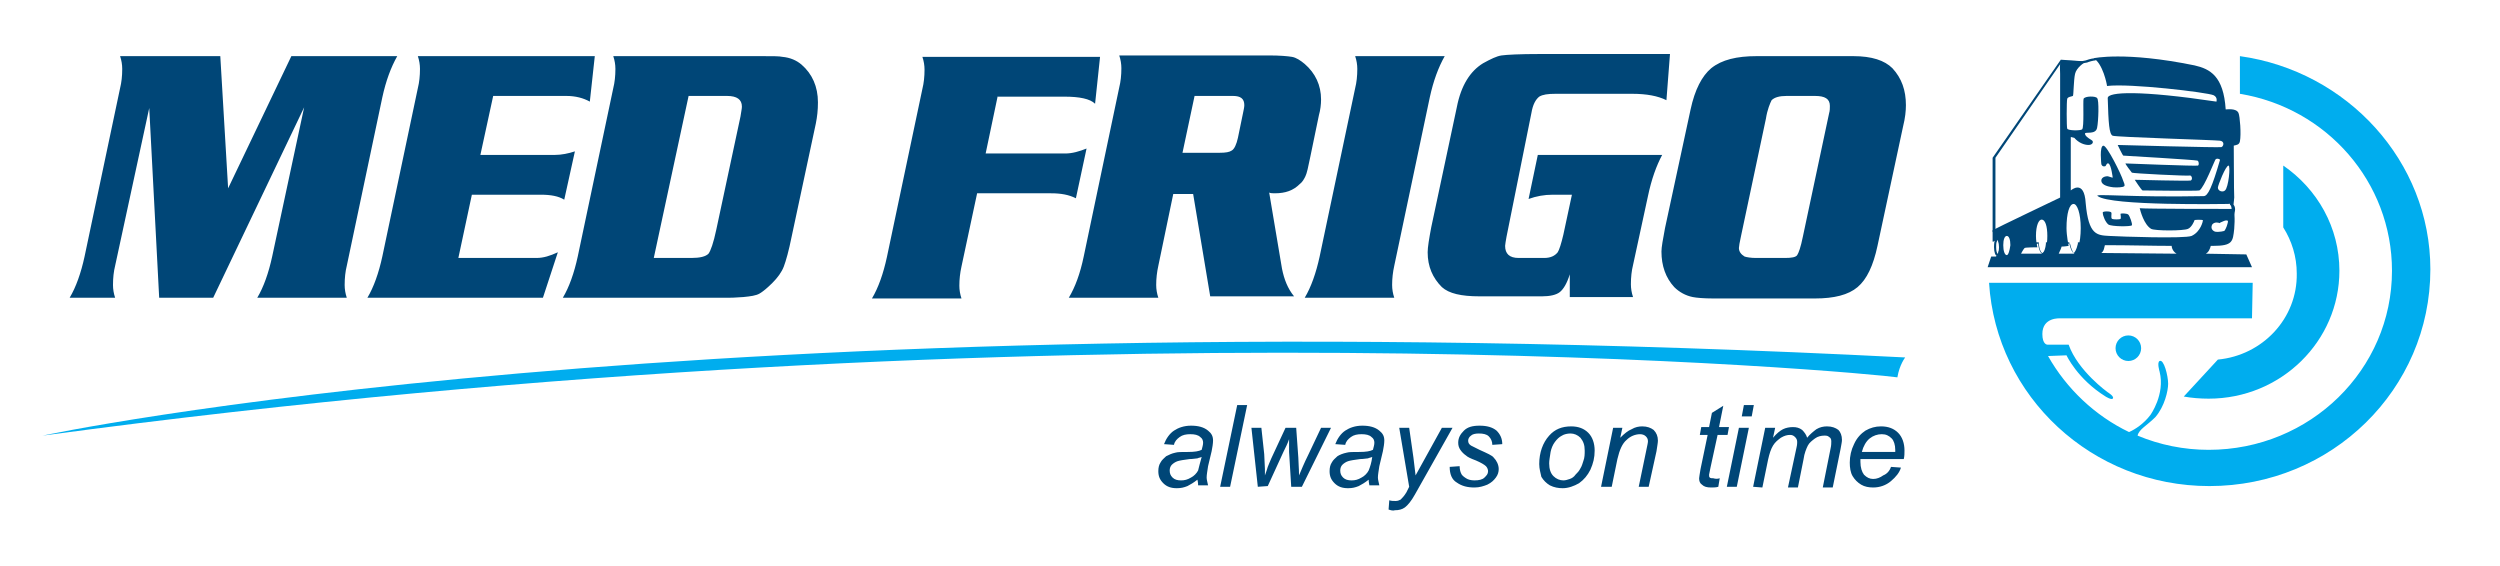
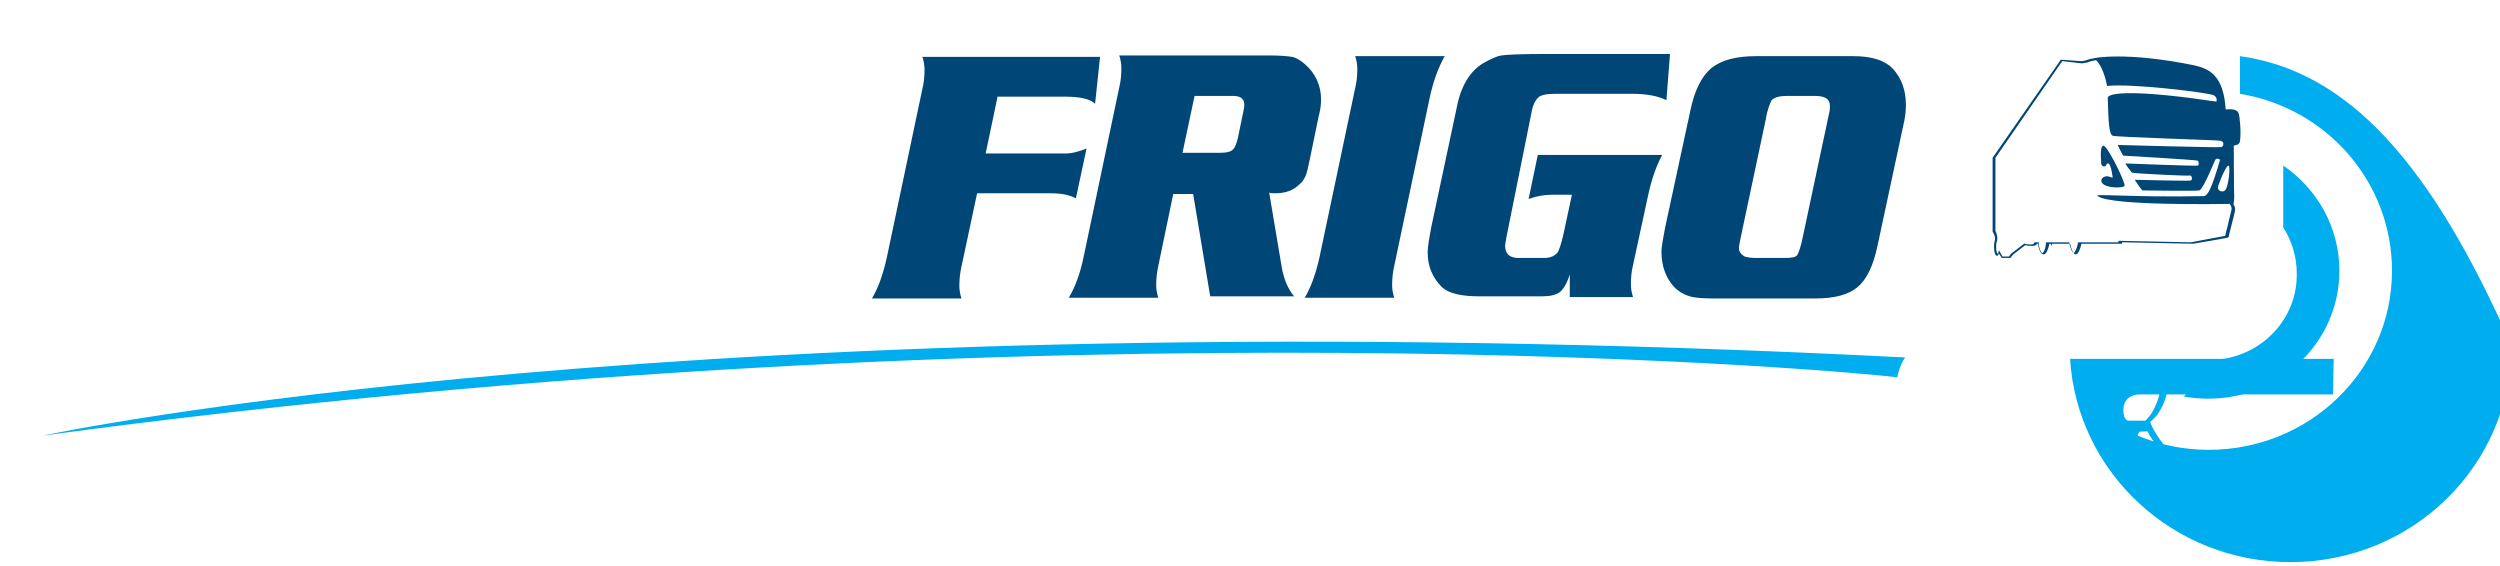
<svg xmlns="http://www.w3.org/2000/svg" version="1.1" id="Επίπεδο_1" x="0px" y="0px" viewBox="0 0 351.8 79.7" style="enable-background:new 0 0 351.8 79.7;" xml:space="preserve">
  <style type="text/css">
	.st0{fill:#004677;}
	.st1{fill:#00ADEE;}
</style>
  <g>
-     <path class="st0" d="M92,36.3h5.3c1.2,0,2-0.2,2.4-0.6c0.3-0.4,0.7-1.5,1.1-3.4l3.4-15.9c0.1-0.7,0.2-1.1,0.2-1.4   c0-1-0.7-1.5-2.1-1.5h-5.4L92,36.3z M102.3,41.9H79.2c0.9-1.5,1.6-3.5,2.1-5.8l5-23.7c0.2-0.8,0.3-1.7,0.3-2.7   c0-0.6-0.1-1.2-0.3-1.8h20.9c1.5,0,2.5,0,2.9,0.1c1.1,0.1,2,0.5,2.7,1.1c1.5,1.3,2.3,3.1,2.3,5.3c0,1.1-0.1,2-0.3,3l-3.4,15.9   c-0.4,2-0.8,3.4-1.1,4.2c-0.3,0.8-0.9,1.6-1.6,2.3s-1.3,1.2-1.8,1.5s-1.3,0.4-2.3,0.5C103.4,41.9,102.7,41.9,102.3,41.9 M69.4,13.5   l-1.8,8.3h10.5c0.9,0,1.9-0.2,2.8-0.5l-1.5,6.8c-0.8-0.5-1.9-0.7-3.3-0.7h-9.7l-1.9,8.9h11c1,0,1.9-0.3,3-0.8l-2.1,6.4H51.7   c0.9-1.5,1.6-3.5,2.1-5.8l5-23.7c0.2-0.8,0.3-1.7,0.3-2.7c0-0.6-0.1-1.2-0.3-1.8h24.9L83,14.3c-0.9-0.5-2-0.8-3.3-0.8   C79.7,13.5,69.4,13.5,69.4,13.5z M32.1,26.5L41,7.9h14.9c-0.9,1.6-1.6,3.5-2.1,5.8l-5,23.7c-0.2,0.8-0.3,1.7-0.3,2.7   c0,0.6,0.1,1.2,0.3,1.8H36.2c0.9-1.5,1.6-3.5,2.1-5.8l4.5-21L30,41.9h-7.6L21,15.2l-4.8,22.2c-0.2,0.8-0.3,1.7-0.3,2.7   c0,0.6,0.1,1.2,0.3,1.8H9.8c0.9-1.5,1.6-3.5,2.1-5.8l5-23.7c0.2-0.8,0.3-1.7,0.3-2.7c0-0.6-0.1-1.2-0.3-1.8H31L32.1,26.5z" />
    <path class="st0" d="M248.5,16.7L245,33.2c-0.2,0.9-0.3,1.5-0.3,1.7c0,0.5,0.3,0.9,0.8,1.2c0.3,0.1,0.9,0.2,1.6,0.2h4.1   c0.9,0,1.5-0.1,1.7-0.4c0.2-0.3,0.5-1.1,0.8-2.6l3.7-17.4c0.1-0.3,0.1-0.7,0.1-1c0-1-0.7-1.4-2.1-1.4h-4c-1,0-1.7,0.2-2.1,0.6   C249.1,14.5,248.7,15.4,248.5,16.7 M247.2,7.9h13.6c2.6,0,4.4,0.6,5.5,1.7c1.3,1.4,1.9,3.1,1.9,5.2c0,0.8-0.1,1.8-0.4,3l-3.6,16.8   c-0.6,2.8-1.5,4.7-2.8,5.8s-3.3,1.6-6,1.6h-14.3c-1.4,0-2.4-0.1-2.9-0.2c-1-0.2-1.9-0.7-2.6-1.4c-1.2-1.3-1.8-3-1.8-5   c0-0.6,0.2-1.7,0.5-3.3l3.6-16.7c0.6-2.8,1.6-4.7,2.9-5.8C242.3,8.4,244.4,7.9,247.2,7.9 M216.4,21.8h17.5c-0.8,1.5-1.5,3.4-2,5.8   l-2.1,9.7c-0.2,0.8-0.3,1.7-0.3,2.7c0,0.6,0.1,1.2,0.3,1.8h-8.9v-3.2c-0.4,1.3-0.9,2.1-1.4,2.5s-1.4,0.6-2.5,0.6h-8.8   c-2.6,0-4.3-0.4-5.3-1.3c-1.3-1.3-2-2.9-2-4.9c0-0.7,0.2-1.9,0.5-3.5l3.6-16.9c0.6-3.1,1.9-5.1,3.7-6.2c1.1-0.6,1.9-1,2.6-1.1   c0.7-0.1,2.5-0.2,5.4-0.2H235l-0.5,6.5c-1.2-0.6-2.8-0.9-4.8-0.9h-10.8c-1.1,0-1.8,0.1-2.3,0.4c-0.5,0.4-0.9,1.1-1.1,2.3L212,33.3   c-0.1,0.6-0.2,1.1-0.2,1.3c0,1.1,0.6,1.7,1.9,1.7h3.6c0.9,0,1.5-0.3,1.9-0.8c0.2-0.3,0.5-1.2,0.8-2.5l1.2-5.6h-2.7   c-1.2,0-2.3,0.2-3.4,0.6L216.4,21.8z M190.7,7.9h12.6c-0.9,1.6-1.6,3.5-2.1,5.8l-5,23.7c-0.2,0.9-0.3,1.8-0.3,2.7   c0,0.6,0.1,1.2,0.3,1.8h-12.6c0.9-1.5,1.6-3.5,2.1-5.8l5-23.7c0.2-0.8,0.3-1.7,0.3-2.7C191,9.1,190.9,8.5,190.7,7.9 M166.4,21.5   h5.2c0.9,0,1.4-0.1,1.7-0.3c0.4-0.2,0.7-0.9,0.9-1.8l0.7-3.4c0.1-0.5,0.2-0.9,0.2-1.2c0-0.9-0.5-1.3-1.6-1.3h-5.4L166.4,21.5z    M167.9,27.3h-2.8L163,37.4c-0.2,0.9-0.3,1.8-0.3,2.7c0,0.6,0.1,1.2,0.3,1.8h-12.6c0.9-1.5,1.6-3.4,2.1-5.8l5-23.8   c0.2-0.8,0.3-1.7,0.3-2.7c0-0.6-0.1-1.2-0.3-1.8h21c1.6,0,2.7,0.1,3.3,0.2c0.6,0.1,1.2,0.5,1.8,1c1.5,1.3,2.3,3,2.3,5   c0,0.7-0.1,1.5-0.3,2.2l-1.2,5.8c-0.3,1.5-0.5,2.4-0.7,2.8s-0.4,0.8-0.8,1.1c-0.9,0.9-2,1.3-3.5,1.3c-0.3,0-0.6,0-0.8-0.1l1.8,10.7   c0.3,1.5,0.8,2.8,1.7,3.9h-11.8L167.9,27.3z M140.4,13.5l-1.7,8.1h11.2c1,0,2-0.3,3-0.7l-1.5,7c-1-0.5-2.1-0.7-3.5-0.7h-10.4   l-2.2,10.3c-0.2,0.9-0.3,1.8-0.3,2.7c0,0.6,0.1,1.2,0.3,1.8h-12.6c0.9-1.5,1.6-3.5,2.1-5.8l5-23.7c0.2-0.8,0.3-1.7,0.3-2.7   c0-0.6-0.1-1.2-0.3-1.8h25l-0.7,6.6c-0.7-0.7-2.2-1-4.3-1h-9.4V13.5z" />
-     <path class="st0" d="M262,63.6h4.7c0-0.1,0-0.3,0-0.3c0-0.7-0.2-1.3-0.5-1.6c-0.4-0.4-0.8-0.6-1.4-0.6s-1.2,0.2-1.7,0.6   S262.2,62.8,262,63.6 M266.1,65.7l1.4,0.1c-0.2,0.7-0.7,1.3-1.4,1.9c-0.7,0.6-1.6,0.9-2.5,0.9c-0.6,0-1.2-0.1-1.7-0.4   s-0.9-0.7-1.2-1.2c-0.3-0.5-0.4-1.2-0.4-1.9c0-0.9,0.2-1.8,0.6-2.6c0.4-0.9,1-1.5,1.6-1.9c0.7-0.4,1.4-0.6,2.2-0.6   c1,0,1.8,0.3,2.4,0.9c0.6,0.6,0.9,1.5,0.9,2.5c0,0.4,0,0.8-0.1,1.2h-6.1c0,0.2,0,0.3,0,0.4c0,0.8,0.2,1.4,0.5,1.8   c0.4,0.4,0.8,0.6,1.3,0.6s1-0.2,1.4-0.5C265.5,66.7,265.9,66.3,266.1,65.7 M246.7,68.5l1.7-8.3h1.4l-0.3,1.4c0.5-0.6,1-1,1.4-1.2   s0.9-0.3,1.4-0.3s0.9,0.1,1.3,0.4c0.3,0.3,0.6,0.7,0.7,1.1c0.4-0.5,0.9-0.9,1.3-1.2c0.5-0.3,1-0.4,1.5-0.4c0.7,0,1.2,0.2,1.6,0.5   c0.3,0.3,0.5,0.8,0.5,1.4c0,0.3-0.1,0.7-0.2,1.3l-1.1,5.4h-1.4l1.1-5.5c0.1-0.4,0.1-0.8,0.1-1c0-0.3-0.1-0.5-0.3-0.6   c-0.2-0.2-0.4-0.2-0.7-0.2c-0.4,0-0.9,0.1-1.3,0.4c-0.4,0.3-0.8,0.6-1,1s-0.5,1.1-0.6,1.9l-0.8,4h-1.4l1.2-5.6   c0.1-0.4,0.1-0.7,0.1-0.8c0-0.3-0.1-0.5-0.3-0.7s-0.4-0.3-0.7-0.3c-0.4,0-0.8,0.1-1.3,0.4c-0.4,0.3-0.8,0.6-1.1,1.1s-0.5,1.1-0.7,2   l-0.8,3.9L246.7,68.5L246.7,68.5z M243,68.5l1.7-8.3h1.4l-1.7,8.3H243z M245.1,58.6l0.3-1.6h1.4l-0.3,1.6H245.1z M242,67.3   l-0.2,1.2c-0.3,0.1-0.7,0.1-1,0.1c-0.6,0-1-0.1-1.3-0.4c-0.3-0.2-0.4-0.5-0.4-0.9c0-0.2,0.1-0.6,0.2-1.3l1-4.8h-1.1l0.2-1.1h1.1   l0.4-2l1.6-1l-0.6,3h1.4l-0.2,1.1h-1.4l-1,4.6c-0.1,0.6-0.2,0.9-0.2,1c0,0.2,0,0.3,0.1,0.4s0.3,0.1,0.5,0.1   C241.4,67.4,241.7,67.4,242,67.3 M225.3,68.5l1.7-8.3h1.3l-0.3,1.4c0.6-0.6,1.1-1,1.6-1.2c0.5-0.3,1-0.4,1.5-0.4   c0.7,0,1.2,0.2,1.6,0.5c0.4,0.4,0.6,0.9,0.6,1.5c0,0.3-0.1,0.8-0.2,1.5l-1.1,5h-1.4l1.1-5.3c0.1-0.5,0.2-0.9,0.2-1.1   c0-0.3-0.1-0.5-0.3-0.7s-0.5-0.3-0.8-0.3c-0.7,0-1.4,0.3-1.9,0.8c-0.6,0.5-1,1.4-1.3,2.7l-0.8,3.9H225.3z M218,65.2   c0,0.8,0.2,1.4,0.6,1.8c0.4,0.4,0.9,0.6,1.4,0.6c0.3,0,0.6-0.1,0.9-0.2c0.3-0.1,0.6-0.3,0.8-0.6c0.3-0.3,0.5-0.5,0.7-0.9   c0.2-0.3,0.3-0.7,0.4-1c0.2-0.5,0.2-1,0.2-1.5c0-0.8-0.2-1.3-0.6-1.8c-0.4-0.4-0.9-0.6-1.4-0.6c-0.4,0-0.9,0.1-1.2,0.3   c-0.4,0.2-0.7,0.5-1,0.9s-0.5,0.9-0.6,1.4C218.1,64.3,218,64.8,218,65.2 M216.6,65.3c0-1.6,0.5-3,1.4-4c0.8-0.9,1.8-1.3,3.1-1.3   c1,0,1.8,0.3,2.4,0.9c0.6,0.6,0.9,1.5,0.9,2.5s-0.2,1.8-0.6,2.7c-0.4,0.8-0.9,1.4-1.6,1.9c-0.7,0.4-1.5,0.7-2.3,0.7   c-0.6,0-1.2-0.1-1.8-0.4c-0.5-0.3-0.9-0.7-1.2-1.2C216.8,66.6,216.6,66,216.6,65.3 M204,65.7l1.4-0.1c0,0.4,0.1,0.8,0.2,1   c0.1,0.3,0.4,0.5,0.7,0.7s0.7,0.3,1.2,0.3c0.6,0,1.1-0.1,1.4-0.4c0.3-0.3,0.5-0.5,0.5-0.9c0-0.2-0.1-0.5-0.3-0.7s-0.7-0.5-1.4-0.8   c-0.8-0.3-1.2-0.5-1.4-0.7c-0.3-0.2-0.6-0.5-0.8-0.8s-0.3-0.6-0.3-1c0-0.7,0.3-1.2,0.8-1.7s1.2-0.7,2.2-0.7s1.8,0.2,2.4,0.7   c0.5,0.5,0.8,1.1,0.8,1.9l-1.4,0.1c0-0.5-0.2-0.9-0.5-1.2s-0.8-0.4-1.4-0.4c-0.5,0-0.9,0.1-1.1,0.3c-0.3,0.2-0.4,0.5-0.4,0.7   c0,0.3,0.1,0.5,0.4,0.7c0.2,0.1,0.6,0.3,1.2,0.6c1.1,0.5,1.8,0.8,2,1.1c0.4,0.4,0.7,1,0.7,1.6c0,0.4-0.1,0.8-0.4,1.2   c-0.3,0.4-0.6,0.7-1.2,1c-0.5,0.2-1.1,0.4-1.8,0.4c-1,0-1.8-0.2-2.5-0.7C204.3,67.5,204,66.7,204,65.7 M195.4,71.7l0.1-1.3   c0.3,0.1,0.6,0.1,0.9,0.1c0.3,0,0.5-0.1,0.7-0.2c0.2-0.2,0.5-0.5,0.8-1l0.4-0.8l-1.4-8.3h1.4l0.6,4.2c0.1,0.8,0.2,1.7,0.3,2.5   l3.7-6.7h1.5l-5.3,9.4c-0.5,0.9-1,1.5-1.4,1.8s-0.9,0.4-1.4,0.4C196,71.9,195.7,71.8,195.4,71.7 M193.1,64.3   c-0.2,0.1-0.4,0.1-0.6,0.2c-0.2,0-0.6,0.1-1.1,0.1c-0.8,0.1-1.4,0.2-1.7,0.3c-0.3,0.1-0.6,0.3-0.8,0.5s-0.3,0.5-0.3,0.8   c0,0.4,0.1,0.7,0.4,1c0.3,0.3,0.7,0.4,1.2,0.4s0.9-0.1,1.4-0.4c0.4-0.2,0.8-0.6,1-1C192.8,65.7,193,65.1,193.1,64.3 M192.6,67.5   c-0.5,0.4-1,0.7-1.4,0.9c-0.5,0.2-0.9,0.3-1.5,0.3c-0.8,0-1.4-0.2-1.9-0.7s-0.7-1-0.7-1.7c0-0.5,0.1-0.9,0.3-1.2   c0.2-0.4,0.5-0.6,0.8-0.9c0.3-0.2,0.8-0.4,1.3-0.5c0.3-0.1,0.9-0.1,1.8-0.1c0.9,0,1.5-0.1,1.9-0.3c0.1-0.4,0.2-0.7,0.2-1   s-0.1-0.6-0.4-0.8c-0.3-0.3-0.8-0.4-1.4-0.4c-0.6,0-1.1,0.1-1.5,0.4c-0.4,0.3-0.7,0.6-0.8,1.1l-1.4-0.1c0.3-0.8,0.8-1.5,1.4-1.9   c0.6-0.4,1.4-0.7,2.4-0.7s1.8,0.2,2.4,0.7c0.5,0.4,0.7,0.8,0.7,1.4c0,0.4-0.1,1-0.2,1.5l-0.5,2.1c-0.1,0.7-0.2,1.2-0.2,1.6   c0,0.3,0.1,0.6,0.2,1.1h-1.4C192.7,68.2,192.6,67.9,192.6,67.5 M177,68.5l-0.9-8.3h1.4l0.4,3.7L178,66c0,0.2,0,0.5,0,0.9   c0.2-0.5,0.3-0.9,0.4-1.2c0.1-0.3,0.3-0.7,0.5-1.2l2-4.3h1.5l0.3,4.2c0,0.6,0.1,1.5,0.1,2.5c0.3-0.7,0.7-1.7,1.3-2.9l1.8-3.8h1.4   l-4.1,8.3h-1.5l-0.3-4.9c0-0.3,0-0.9,0-1.8c-0.2,0.6-0.5,1.2-0.8,1.8l-2.2,4.8L177,68.5L177,68.5z M171.7,68.5l2.4-11.5h1.4   l-2.4,11.5H171.7z M169.1,64.3c-0.2,0.1-0.4,0.1-0.6,0.2c-0.2,0-0.6,0.1-1.1,0.1c-0.8,0.1-1.4,0.2-1.7,0.3   c-0.3,0.1-0.6,0.3-0.8,0.5s-0.3,0.5-0.3,0.8c0,0.4,0.1,0.7,0.4,1c0.3,0.3,0.7,0.4,1.2,0.4s0.9-0.1,1.4-0.4c0.4-0.2,0.8-0.6,1-1   C168.7,65.7,168.9,65.1,169.1,64.3 M168.5,67.5c-0.5,0.4-1,0.7-1.4,0.9c-0.5,0.2-0.9,0.3-1.5,0.3c-0.8,0-1.4-0.2-1.9-0.7   s-0.7-1-0.7-1.7c0-0.5,0.1-0.9,0.3-1.2c0.2-0.4,0.5-0.6,0.8-0.9c0.4-0.2,0.8-0.4,1.3-0.5c0.3-0.1,0.9-0.1,1.8-0.1   c0.9,0,1.5-0.1,1.9-0.3c0.1-0.4,0.2-0.7,0.2-1s-0.1-0.6-0.4-0.8c-0.3-0.3-0.8-0.4-1.4-0.4c-0.6,0-1.1,0.1-1.5,0.4   c-0.4,0.3-0.7,0.6-0.8,1.1l-1.4-0.1c0.3-0.8,0.8-1.5,1.4-1.9c0.6-0.4,1.4-0.7,2.4-0.7s1.8,0.2,2.4,0.7c0.5,0.4,0.7,0.8,0.7,1.4   c0,0.4-0.1,1-0.2,1.5l-0.5,2.1c-0.1,0.7-0.2,1.2-0.2,1.6c0,0.3,0.1,0.6,0.2,1.1h-1.4C168.6,68.2,168.6,67.9,168.5,67.5" />
    <path class="st1" d="M6,61.3c0,0,91.6-19.7,262.1-11c0,0-0.8,1-1.1,2.8C263.1,52.5,150.4,41.8,6,61.3" />
  </g>
  <g>
    <g>
-       <path class="st1" d="M315.2,7.9v5.3c12.2,2,21.4,12.4,21.4,24.9c0,13.9-11.5,25.2-25.8,25.2c-3.5,0-6.9-0.7-10-2    c0.2-0.9,1.3-1.4,2.5-2.6c1.3-1.5,1.8-3.7,1.8-4.7c0-1.1-0.6-3.5-1.2-3.2c-0.4,0.2,0,1.5,0,1.5c0.8,3.2-1.3,6.1-1.3,6.1    c-0.9,1.2-2.1,2-3,2.4c-4.8-2.3-8.8-6.1-11.4-10.7l2.6-0.1c0,0,1.5,3.3,5.5,5.8c0,0,0.8,0.5,1,0.3c0.3-0.3-0.7-0.9-0.7-0.9    s-4.2-3-5.5-6.7h-3c0,0-0.7,0-0.7-1.5c0-2.4,2.5-2.2,2.5-2.2h27l0.1-5l-37.1,0c1,16,14.5,28.6,31,28.6c17.2,0,31.1-13.6,31.1-30.5    C342,22.7,330.3,10,315.2,7.9z" />
+       <path class="st1" d="M315.2,7.9v5.3c12.2,2,21.4,12.4,21.4,24.9c0,13.9-11.5,25.2-25.8,25.2c-3.5,0-6.9-0.7-10-2    c0.2-0.9,1.3-1.4,2.5-2.6c1.3-1.5,1.8-3.7,1.8-4.7c0-1.1-0.6-3.5-1.2-3.2c-0.4,0.2,0,1.5,0,1.5c0.8,3.2-1.3,6.1-1.3,6.1    c-0.9,1.2-2.1,2-3,2.4l2.6-0.1c0,0,1.5,3.3,5.5,5.8c0,0,0.8,0.5,1,0.3c0.3-0.3-0.7-0.9-0.7-0.9    s-4.2-3-5.5-6.7h-3c0,0-0.7,0-0.7-1.5c0-2.4,2.5-2.2,2.5-2.2h27l0.1-5l-37.1,0c1,16,14.5,28.6,31,28.6c17.2,0,31.1-13.6,31.1-30.5    C342,22.7,330.3,10,315.2,7.9z" />
      <path class="st1" d="M312.1,50.6l-4.8,5.2c1.1,0.2,2.3,0.3,3.5,0.3c10.2,0,18.4-8.1,18.4-18c0-6.1-3.1-11.5-7.9-14.8V32    c1.2,1.9,1.9,4.1,1.9,6.5C323.3,44.8,318.4,50,312.1,50.6z" />
-       <circle class="st1" cx="299.5" cy="49" r="1.8" />
    </g>
    <g>
      <path class="st0" d="M294.8,8.2l0,0.2c0.4,0,9.3,1.9,15.2,3.2c1,1,2.1,2.1,2.3,2.3c0,0.1,0,0.3,0,0.6c-0.2,3.3-0.2,3.3,0,3.4    c0.1,0,1,0.5,1.5,0.8l0,4.7l0.1,4.3l-0.1,1l0,0.1l0.1,0.1c0,0,0.2,0.3,0.1,0.7c-0.1,0.4-0.4,1.6-0.6,2.5c-0.2,0.6-0.2,1-0.3,1.1    c-0.5,0.1-2.8,0.5-4.8,0.9l-9.5-0.2l-0.5,0l-0.2,0v0.2v0h-5.5h-0.2l0,0.2c-0.2,0.9-0.5,1.3-0.6,1.3s-0.4-0.4-0.6-1.3l0-0.2H291    h-2.5h-0.1h-0.1h-0.2h-0.2l0,0.2c-0.1,1-0.4,1.3-0.5,1.3s-0.4-0.3-0.5-1.3l0-0.2h-0.2h-0.2h-0.2l-0.1,0.1c0,0,0,0.1,0,0.1    c0,0-0.1,0.1-0.4,0.1c-0.2,0-0.5,0-0.9-0.1l-0.1,0l-0.1,0.1l-1.7,1.3l0,0l0,0l-0.3,0.4h-0.9l-0.3-0.5l-0.2-0.4l-0.1,0.4    c0,0.1,0,0.1-0.1,0.1c-0.1-0.1-0.2-0.4-0.2-0.9l0-0.1l0,0c0-0.1,0-0.6,0.1-0.7c0.2-0.6-0.1-1.3-0.2-1.5V22.2l9.4-13.6l2.6,0.3    l0.1,0l0,0c0,0,0.1,0,0.2,0l0.6-0.1c0.2-0.1,0.9-0.3,1.2-0.3V8.2 M294.8,8.2c-0.5,0-1.3,0.3-1.3,0.3L293,8.6c-0.1,0-0.2,0-0.2,0    L290,8.4l-9.6,13.8v10.4c0,0,0.5,0.7,0.3,1.3c-0.1,0.2-0.1,0.8-0.1,0.8c0,0,0,0,0,0c0,0,0,0,0,0c0,0,0,0.1,0,0.1    c0,0.7,0.2,1.2,0.4,1.2c0.1,0,0.2-0.1,0.3-0.3l0.4,0.6h1.2l0.4-0.5l1.7-1.3c0.3,0.1,0.7,0.1,1,0.1c0.3,0,0.5-0.1,0.6-0.2    c0,0,0-0.1,0-0.1h0.2c0.1,0.9,0.4,1.5,0.8,1.5c0.3,0,0.6-0.6,0.8-1.5h0.2c0,0.2,0,0.3,0,0.3l0.2-0.3h2.5c0.2,0.9,0.5,1.5,0.8,1.5    c0.3,0,0.6-0.6,0.8-1.5h5.7v-0.2l0.5,0l9.5,0.2c0,0,4.9-0.8,5-0.9c0-0.2,0.8-3.1,0.9-3.7c0.1-0.6-0.2-0.9-0.2-0.9l0.1-1l-0.1-4.3    v-4.8c0,0-1.5-0.8-1.6-0.9c-0.1,0,0.2-3.7,0.2-3.8s-2.4-2.5-2.4-2.5S295.3,8.2,294.8,8.2C294.8,8.2,294.8,8.2,294.8,8.2L294.8,8.2    z" />
    </g>
    <g>
      <path class="st0" d="M295.7,25.4c0,0.3,0.2,0.7,1.3,0.9c0.4,0.1,1.3,0.1,1.7,0s0.3-0.3,0.1-0.8c-0.3-1-2.3-5-2.8-5    c-0.6,0-0.3,2.6-0.3,2.6s0.1,0.4,0.5,0.3c0.2,0,0.2-0.5,0.5-0.4c0.4,0.2,0.6,2,0.6,2s-0.1,0-0.7-0.2    C296,24.8,295.7,25.1,295.7,25.4z" />
-       <path class="st0" d="M297.1,29.9c-0.1-0.2-1.2-0.2-1.2,0c0,0.5,0.4,1.4,0.8,1.7c0.5,0.3,3.2,0.3,3.3,0.1c0.1-0.2-0.3-1.3-0.5-1.5    c-0.2-0.2-1.1-0.2-1.1-0.1s0.1,0.6,0,0.7c-0.1,0.1-1,0.1-1.2,0C297,30.6,297.2,30.1,297.1,29.9z" />
-       <path class="st0" d="M316.1,35.8l-5.7-0.1c0.4-0.2,0.6-0.7,0.7-1.1c0.1,0,0.3,0,0.3,0c2.8,0,2.8-0.6,3-2.4    c0.1-1.3,0.1-2.8-0.3-2.8c-1.4,0-12.1,0-13-0.1c0.1,0.4,0.6,2.3,1.6,2.9c0.5,0.3,4.6,0.3,5.2,0c0.5-0.2,0.9-1.1,0.9-1.2    c0-0.1,1.2-0.1,1.2,0c0,0.1-0.3,1.6-1.6,2.2c-1,0.4-9.9,0.1-11.6,0c-1.7-0.1-2.9-0.1-3.3-4.6c-0.2-3.5-2.1-1.8-2.1-1.8    s0-7.1,0-7.4c0-0.2,0-0.1,0.5,0c0.6,0.7,1.4,1,2,1c0.6,0,0.8-0.5,0.4-0.7c-0.5-0.3-0.9-0.6-0.9-0.9c0-0.3,1.5,0.2,1.7-0.8    c0.2-0.9,0.3-4,0-4.2c-0.2-0.3-1.7-0.3-1.9,0.1c-0.1,0.4,0.1,4-0.2,4.3c-0.2,0.2-2,0.2-2.1-0.1c-0.1-0.2-0.1-3.9,0-4.2    c0.1-0.3,0.6-0.3,0.8-0.4c0.1-0.1,0.1-2.2,0.3-3.1c0.2-0.9,1.3-1.6,1.5-1.7c0.2-0.1-3.1-0.2-3.5-0.1c-0.2,0-0.1,1.8-0.1,1.8    l0,17.4c0,0-9.2,4.4-9.5,4.6c0,0.3,0,0.9,0,1.6c0.1,0,0.2,0,0.3-0.1c0.1-0.1,0.2-0.2,0.2-0.2c0.2,0,0.4,0.4,0.4,1.1    c0,0.7-0.2,1.2-0.4,1.2c0,0,0,0,0,0c0,0,0,0.1,0,0.1l-0.7,0l-0.5,1.5c0,0,32.5,0,37.2,0L316.1,35.8z M311.3,31.6    c0.3-0.4,0.9-0.3,1-0.2c0,0,1.4-0.8,1.2-0.1c-0.2,0.9-0.5,1.2-0.5,1.2s-0.7,0.2-1.3,0.1C311.2,32.4,311.1,32,311.3,31.6z     M282.4,35.9c-0.3,0-0.5-0.6-0.5-1.4c0-0.8,0.2-1.3,0.5-1.3c0.3,0,0.5,0.5,0.5,1.3C282.8,35.3,282.6,35.9,282.4,35.9z M287.3,35.7    c0,0-2.9,0-2.9,0s0.3-0.6,0.5-0.8c0.1-0.1,1.8-0.1,1.8-0.1h0c-0.1-0.4-0.2-1-0.2-1.6c0-1.5,0.4-2.3,0.8-2.3c0.5,0,0.8,0.9,0.8,2.3    C288.1,34.6,287.8,35.7,287.3,35.7z M291.8,35.7c-0.1,0-0.2,0-0.2,0s-1.5,0-1.9,0c0.2-0.4,0.4-0.9,0.4-1c0.4,0,1-0.1,1-0.1    c0,0-0.3-1.4-0.3-2.5c0-2.1,0.4-3.4,1-3.4c0.5,0,1,1.3,1,3.4C292.8,34.2,292.3,35.7,291.8,35.7z M295.7,35.6    c0.4-0.3,0.4-0.8,0.5-1.1c3.4,0,6.7,0.1,9.4,0.1c0,0.4,0.3,0.9,0.7,1.1L295.7,35.6z" />
      <path class="st0" d="M296.5,12.1c3.2-0.4,14.1,0.9,15,1.3c0.6,0.3,0.4,0.9,0.4,0.9c-10.7-1.6-15.3-1.4-15.3-0.5    c0.1,3.5,0.2,5.1,0.7,5.3c0.5,0.2,14.4,0.6,15.1,0.7c0.7,0.1,0.5,0.8,0.2,0.9c-0.2,0.1-14.6-0.3-14.6-0.3s0.7,1.5,0.8,1.5    c0.1,0,10.2,0.6,10.4,0.7c0.2,0,0.3,0.6,0.1,0.7c-0.2,0.1-10.1-0.3-10.2-0.3s0.8,1.2,0.9,1.3c0.1,0.1,7.9,0.5,8.2,0.4    c0.2,0,0.4,0.5,0.1,0.7c-0.3,0.1-7.7-0.1-7.9-0.1c0,0,0.9,1.4,1.1,1.5c0,0,7.7,0.1,8,0c0.7-0.4,2.2-4.4,2.3-4.4    c0.1-0.1,0.5-0.1,0.6,0.1c-1.1,3.8-1.7,5.1-2.3,5.1c-10.3,0.2-15.6-0.4-14.9,0c1.8,1.4,17.8,1.1,18.3,1.1c0.5,0,0.7-0.1,0.8-0.5    c0.1-0.4,0-7.7,0-7.7c0.4-0.1,0.8-0.1,0.9-0.6c0.2-1,0-3.6-0.2-4c-0.3-0.7-1.6-0.5-1.8-0.5c-0.3-4.7-2.2-5.7-4.4-6.2    c-9.8-2-14.2-1-14.2-1C295.9,8.9,296.5,11.9,296.5,12.1z M313.6,23.3c0.3,0,0,3.1-0.5,3.5c-0.3,0.3-1,0.1-1-0.4    C312.1,26.1,313.2,23.3,313.6,23.3z" />
    </g>
  </g>
</svg>